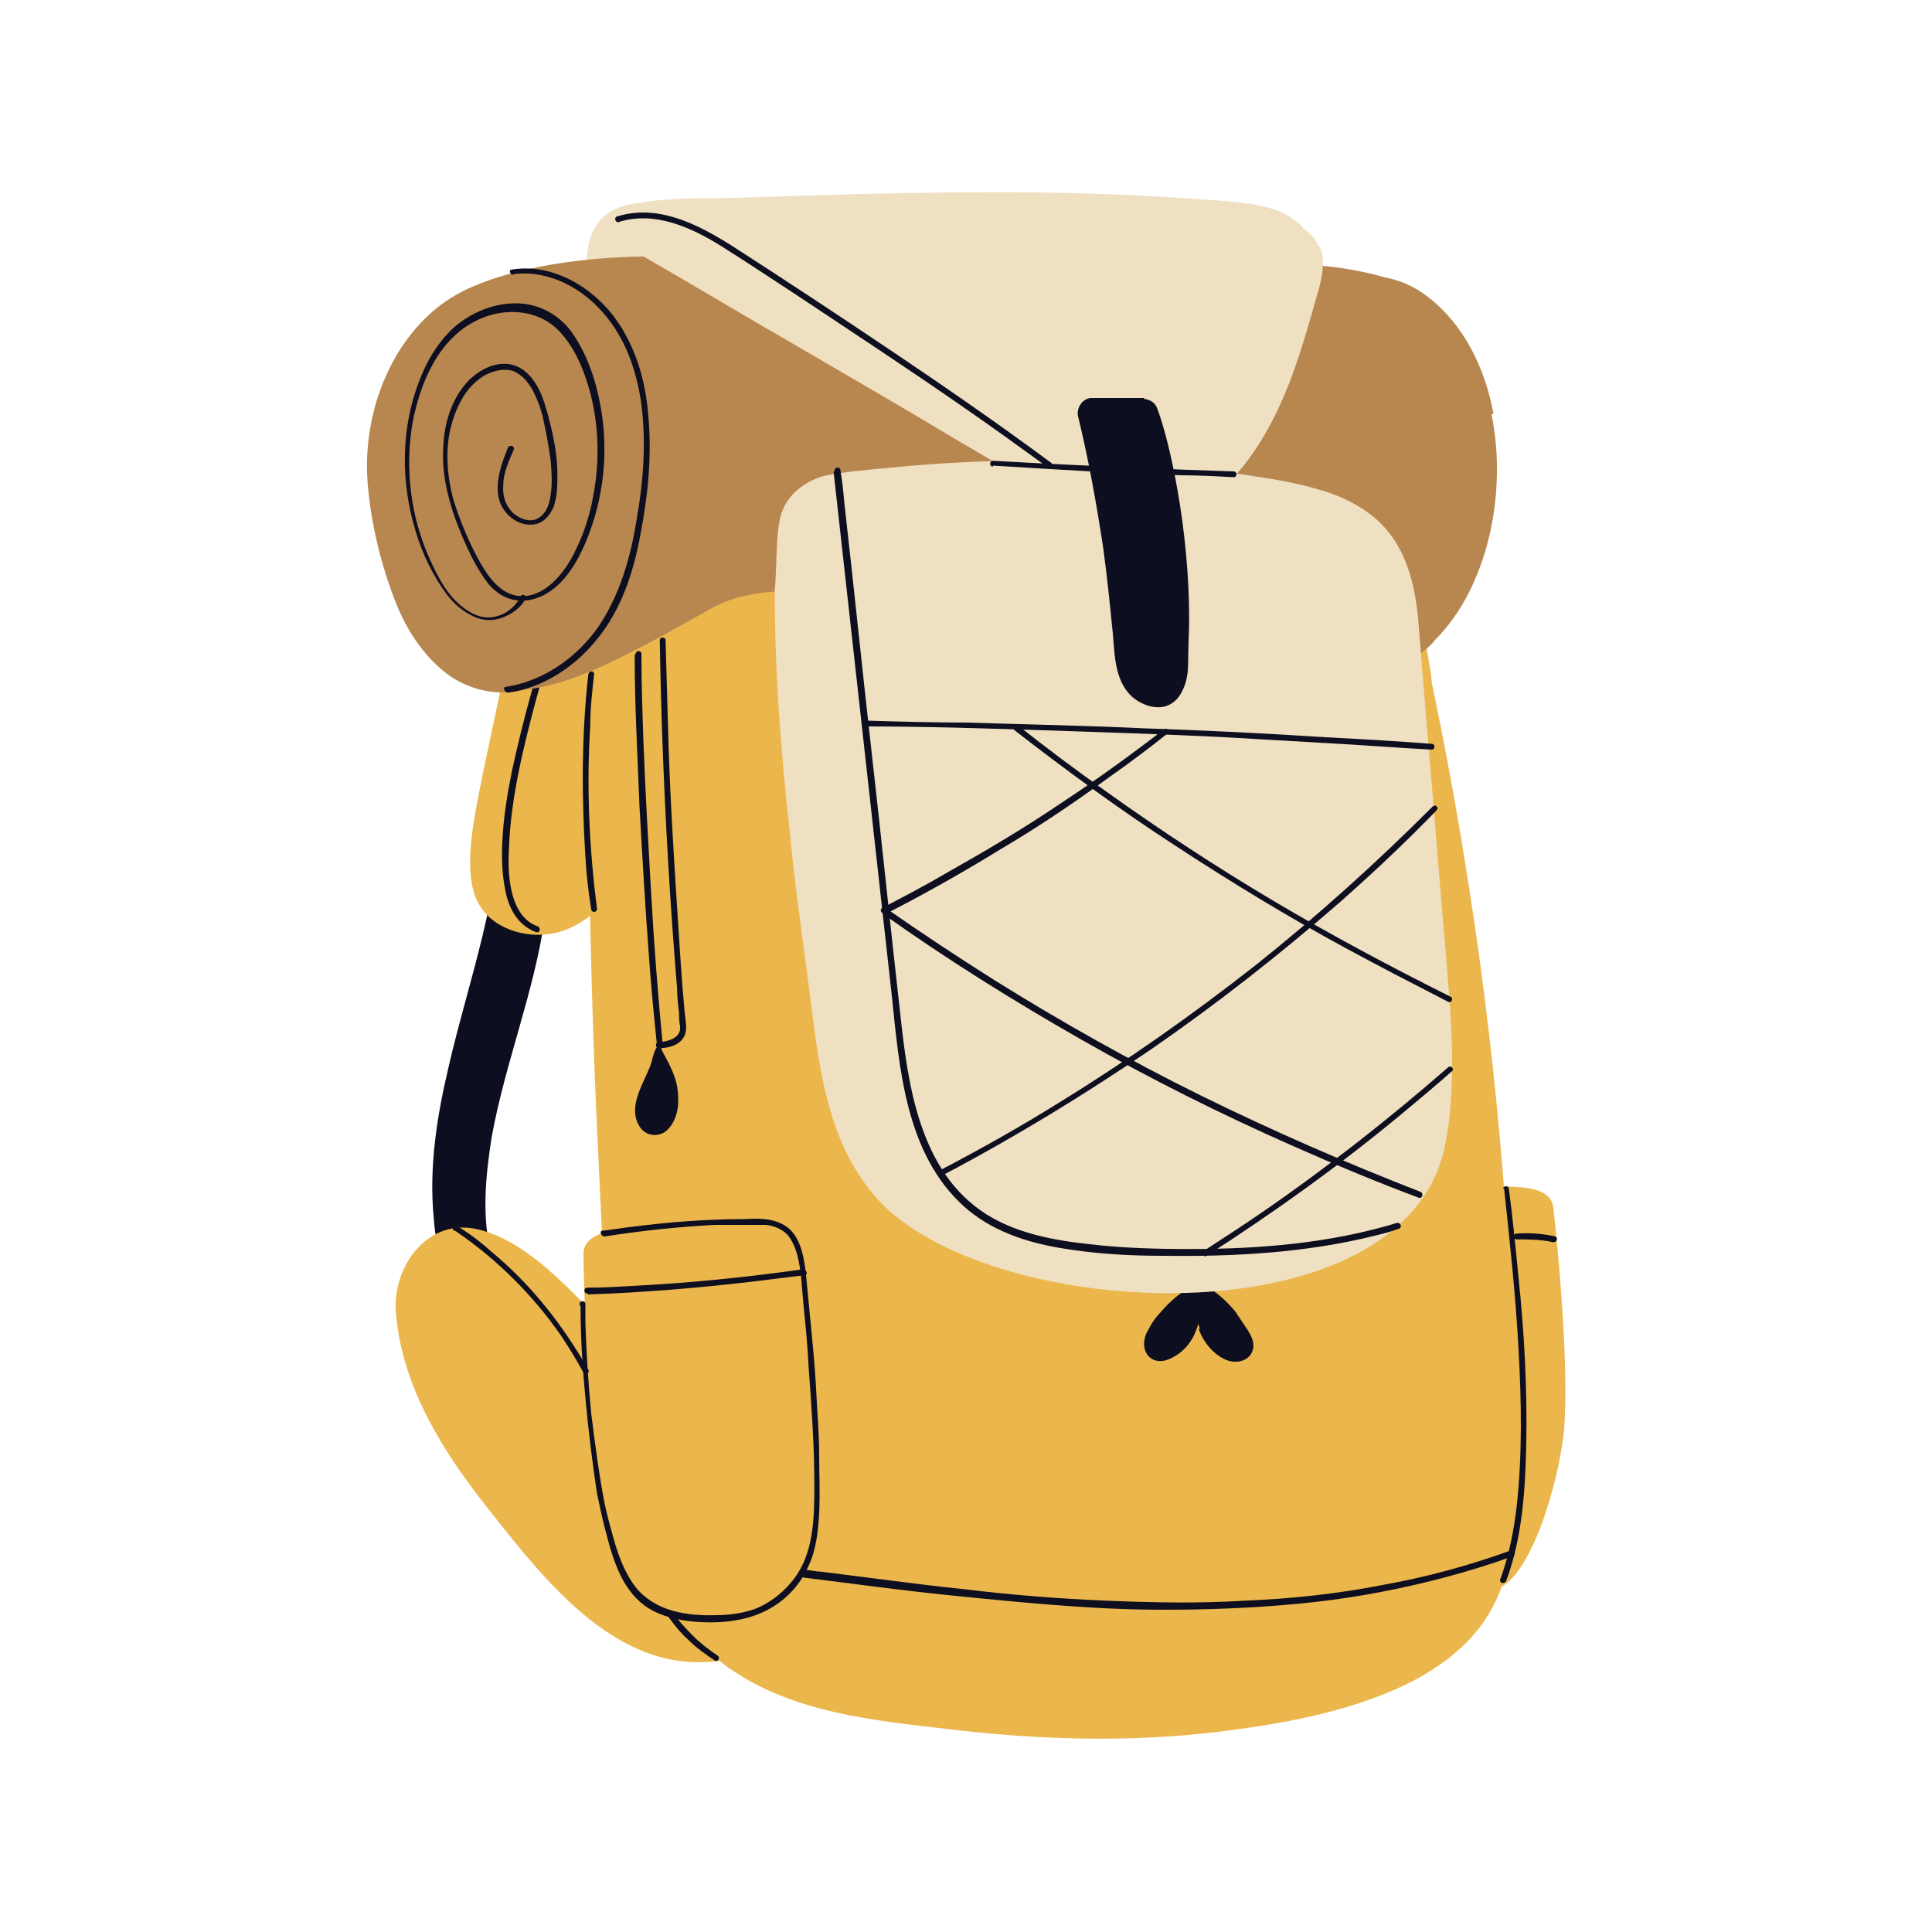
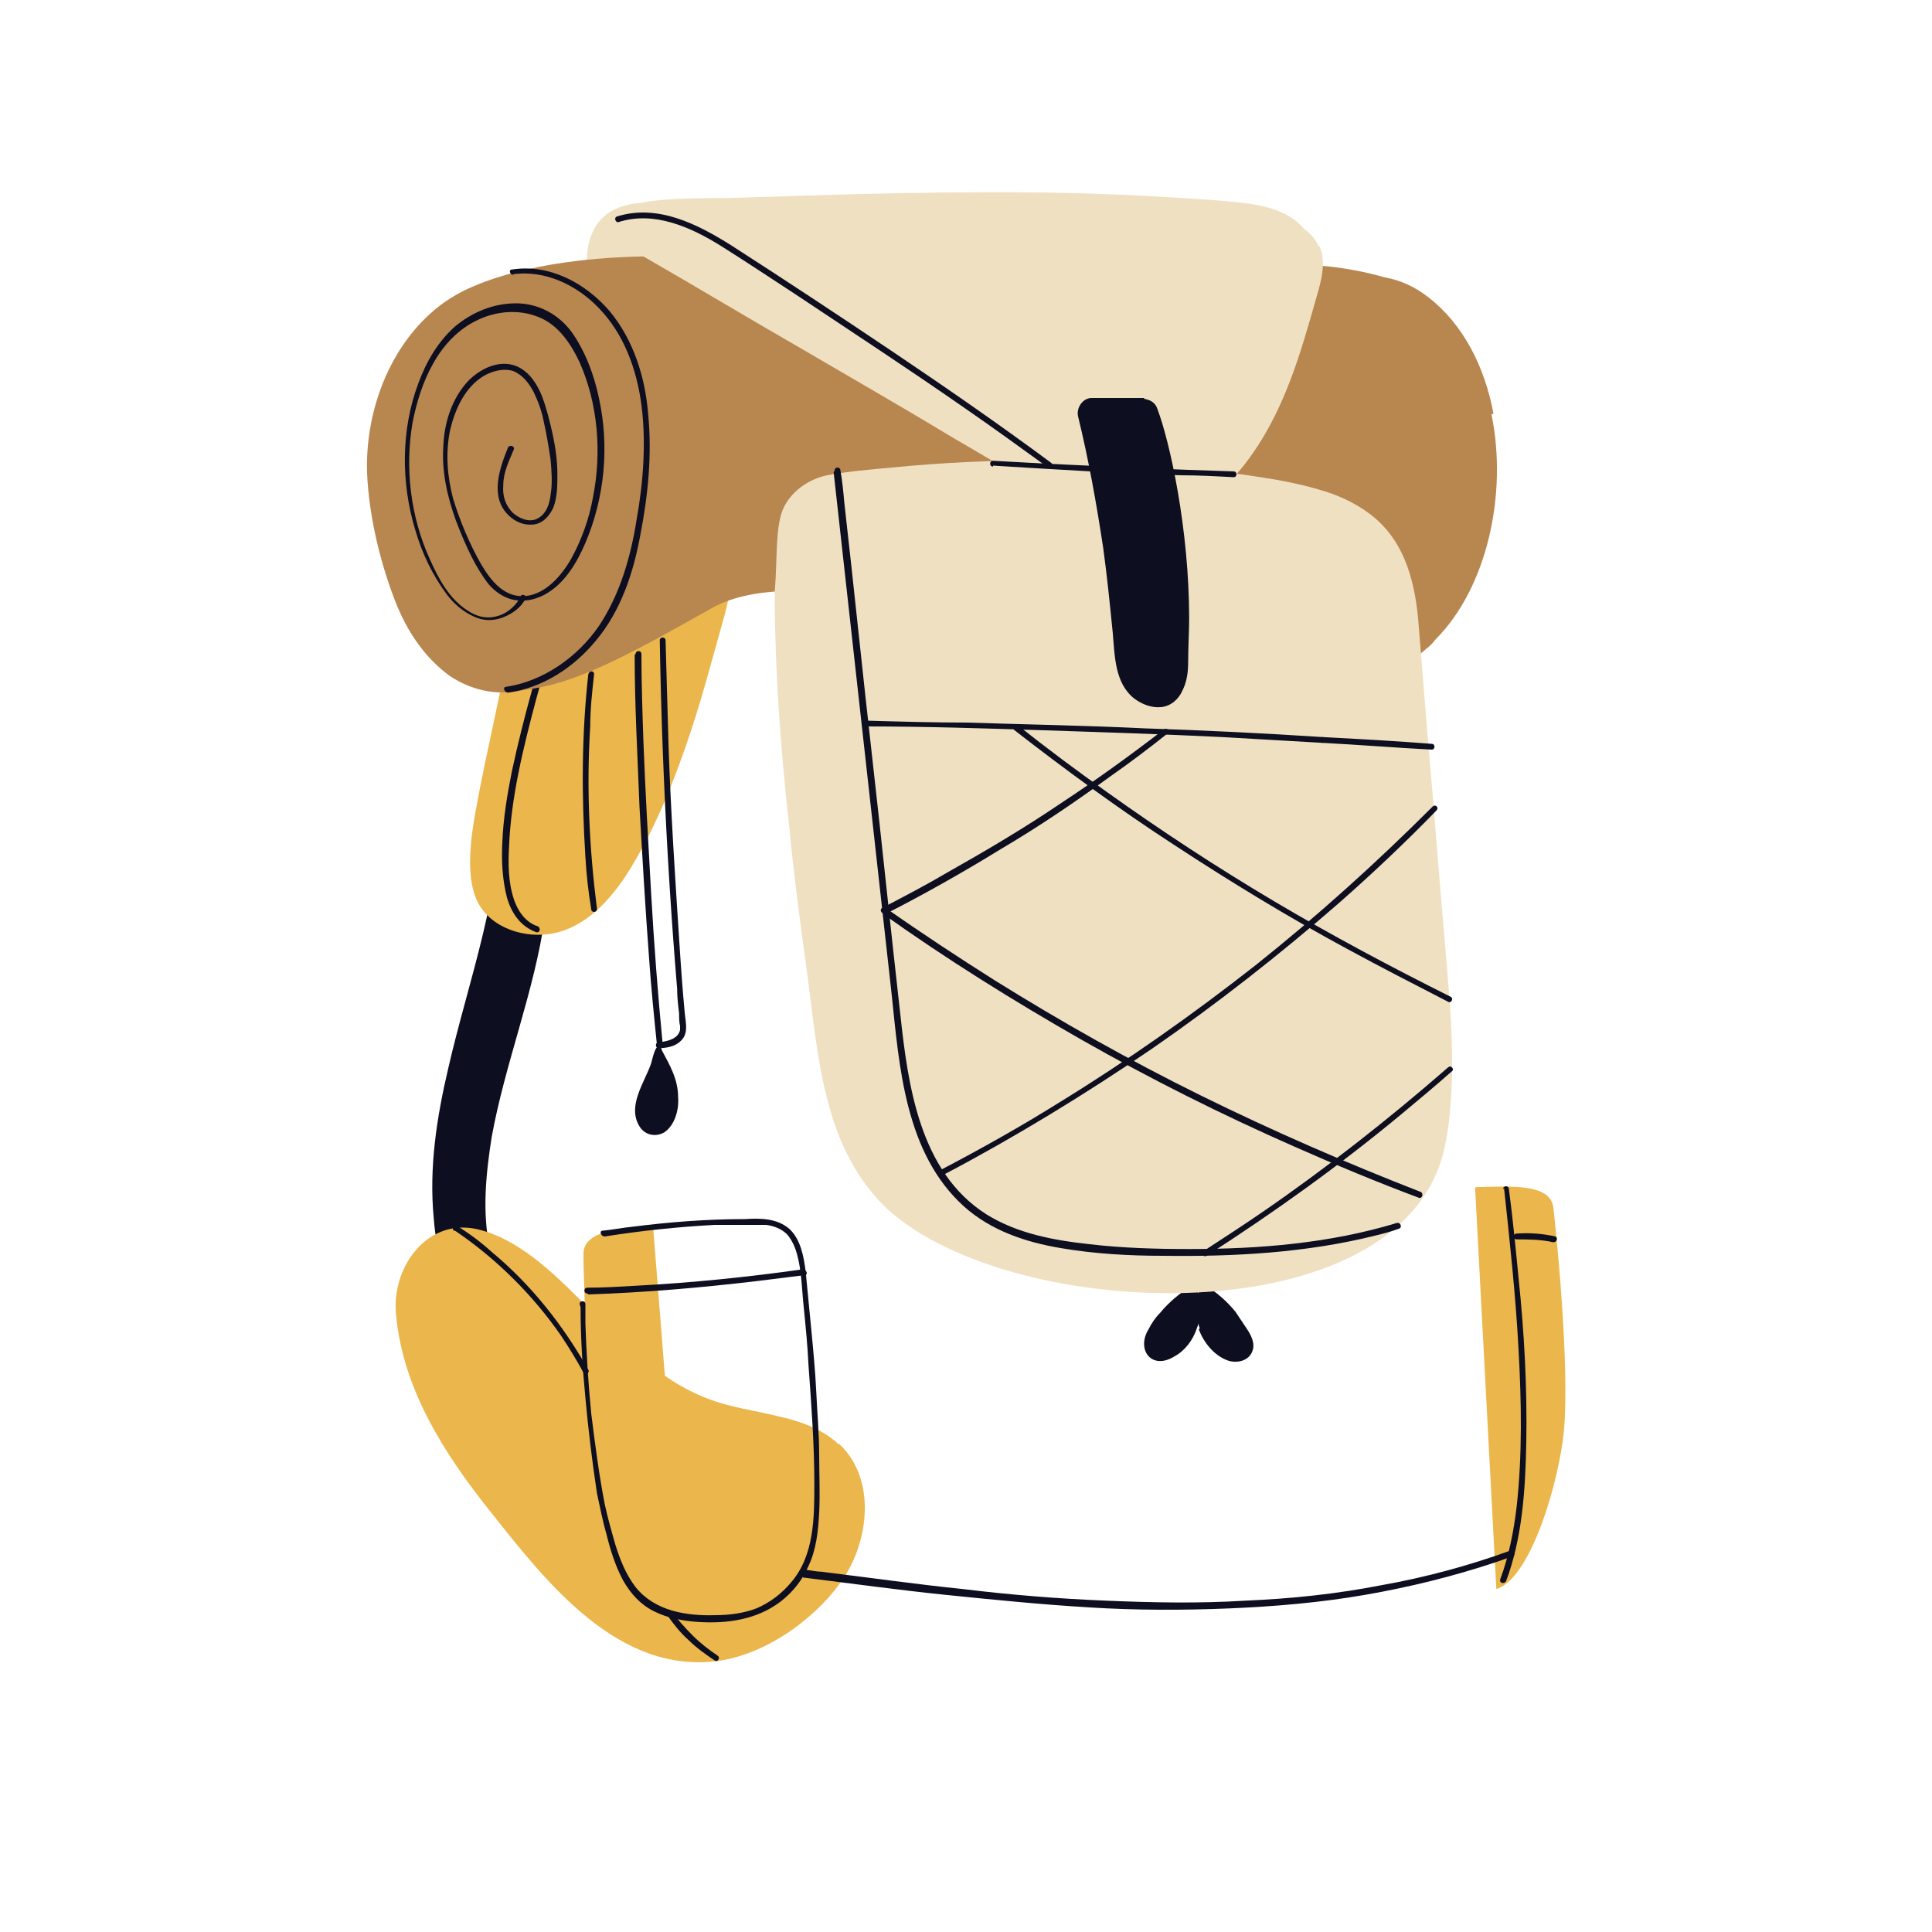
<svg xmlns="http://www.w3.org/2000/svg" data-bbox="37.987 19.895 124.06 160.095" viewBox="0 0 200 200" height="200" width="200" data-type="color">
  <g>
    <path fill="#0d0e1f" d="M53.9 84.7c-.7-.7-1.5-1.4-2.2-2.1.4 9.5-3.2 18.8-5.3 28-1.2 5.1-2 10.3-1.5 15.5.3 4 1.5 7.9 3.6 11.3q1.65 2.7 3.9 4.8c.4-2.3.9-4.6 1.4-7-1.6-1.6-2.6-3.8-3.1-6-.8-3.7-.4-7.7.2-11.5 1.4-7.7 4.4-15 5.5-22.7.4-2.6.5-5.1.4-7.7-1-.9-2-1.8-2.9-2.7Z" data-color="1" />
    <path fill="#f0e0c2" d="M74.7 30.6c0-1.1-.3-2.3-.5-3.3-.3-1-.5-2-.9-3-.3-.8-.7-1.6-1.3-2.2s-1.5-1-2.4-1.1c-1-.1-1.9 0-2.9 0s-2 .2-2.9.6c-1.9.8-2.8 2.6-3 4.5-.2 1.8.1 3.7.2 5.5-.2.6-.4 1.3-.4 1.9 0 1.8.8 3.4 2.4 4.1s3.5.6 5.2.3c1.8-.2 3.8-.8 5-2.2s1.6-3.3 1.5-5.1" data-color="2" />
    <path fill="#ebb64b" d="M74.8 57.9c-.9-1.4-2.5-2.2-4.1-2.4h-1c-2.5-2.1-6.3-2.2-9.2-.6-3.7 2-5.8 5.9-6.9 9.8-.7 2.3-1 2.4-1.4 4.8-.7 3.6-1.8 8.4-2.5 12-.6 3.2-1.7 8.1-.5 11.3 1.1 3 4.6 4.3 7.6 3.9 3.7-.5 6.5-3.6 8.4-6.7 2.4-3.9 4.2-8.2 5.7-12.5 1.6-4.5 2.8-9.2 4.1-13.8.5-1.9 1-4 0-5.8Z" data-color="3" />
    <path fill="#0d0e1f" d="M55.7 95.9c-1.3-.4-2.1-1.6-2.5-2.8-.6-1.8-.6-3.7-.5-5.5.2-5.1 1.5-10.3 2.8-15.2.8-3 1.7-5.9 2.6-8.9.1-.4-.4-.5-.6-.2-1.7 5.4-3.3 10.9-4.5 16.5-.5 2.5-.9 4.9-1 7.4-.1 1.9 0 3.9.5 5.8.5 1.6 1.4 2.9 3 3.5.4.1.5-.4.2-.6" data-color="1" />
-     <path fill="#ebb64b" d="M156.8 145.5c-.4-18.8-2.1-37.5-5.1-56-1-6.3-2.2-12.7-3.5-18.9 0-.7-.2-1.5-.3-2.2-.4-2.6-.9-5.2-1.4-7.8-.5-2.5-.9-4.9-1.5-7.4-.6-2.2-1.4-4.3-2.7-6.1-1.2-1.6-2.7-3-4.4-4.1-3.7-2.4-8-3.6-12.3-4.2-5-.8-10.1-.8-15.2-.7s-10.1.4-15.2.4c-4.9 0-9.8 0-14.6.6-4.6.5-9.2 1.5-13.3 3.5-3.6 1.8-6.9 4.8-6.9 9.1 0 1 .2 2.1.5 3.1q-.15 13.5 0 27c.1 12.2.4 24.8 1 37.1.3 6.4.6 12.9 1 19.3.4 6 .3 12.3 1.6 18.1 1.5 6.5 5.5 12.5 11 16.4 6.6 4.6 14.9 5.4 22.7 6.3 9.2 1.1 18.5 1.4 27.7.3 6.6-.8 13.5-2 19.6-4.9 3.7-1.8 7.1-4.4 9-8 2.2-4.1 2.3-8.9 2.3-13.5z" data-color="3" />
    <path fill="#ebb64b" d="M67.7 126.8c-3.5.3-7.3.6-7.3 3 0 2.5.4 17.1 1.8 21.8 1.5 4.7 5.1 13.9 8.5 14.5l-3.1-39.2Z" data-color="3" />
    <path fill="#ebb64b" d="M152.7 122.9c3.7-.1 7.8-.4 8.1 2.1.3 2.6 1.7 16.2 1.1 23.1-.5 5.2-3.4 15.3-7 16.4z" data-color="3" />
    <path fill="#0d0e1f" d="M123.8 133.5s-.1-.1-.2-.1c.1-.1 0-.4-.2-.3-1.2.7-2.4 1.7-3.3 2.8-.5.5-.9 1.1-1.2 1.7-1.3 2.1.3 4.3 2.7 2.8 1.1-.6 1.9-1.7 2.3-2.9.5-1.3.5-2.8 0-4.1Z" data-color="1" />
    <path fill="#0d0e1f" d="M124.1 137.6c.5 1.4 1.6 2.7 2.9 3.2 1 .4 2.4.1 2.7-1.1.2-.7-.2-1.5-.6-2.1l-1.2-1.8c-.9-1.1-2-2.1-3.3-2.8-.2-.1-.4.1-.2.3 0 0-.2 0-.2.1-.5 1.3-.5 2.8 0 4.1Z" data-color="1" />
    <path fill="#ebb64b" d="M86.8 149.5c-1.7-1.6-4-2.4-6.3-2.9-2.4-.6-4.9-.9-7.2-1.8-5.3-2-9.2-6.3-13.1-10.1-3-3-6.7-6.6-11-7.5-5.2-1-8.7 4.2-8.2 8.9.7 7.7 5 14.4 9.7 20.3 5.8 7.3 13.3 17.1 23.9 15.5 5-.8 10.2-4.6 12.9-8.8 2.5-4 3.1-10.1-.6-13.6Z" data-color="3" />
    <path fill="#b8864f" d="M154.6 42.8c-.9-4.8-3.1-9.2-6.7-12-1.4-1.1-2.9-1.8-4.6-2.1-15.3-4.4-31.7 3.5-57.4-.6-20.2-3.3-31.6-.7-36.8 1.5-1.7.7-3.3 1.7-4.6 2.9C40 36.6 37.8 43 38 49c.2 4.5 1.4 9.5 3.1 13.7 1.2 2.9 3 5.5 5.5 7.3 2.6 1.7 5.3 2 7.8 1.4 5-.6 10-3.2 19.2-8.4s26.3 2.7 45.6-1c2.4-.5 4.7-.7 6.8-.8 1.3 3.7 3.3 7.1 6.1 9 5.1 3.5 11.3.7 15.5-3 .4-.3.7-.6 1-1 5.3-5.3 7.5-15 5.8-23.3Z" data-color="4" />
    <path fill="#f0e0c2" d="M136.5 25.5q-.45-1.05-1.5-1.8c-1.3-1.6-3.5-2.3-5.6-2.6-2.9-.4-5.8-.5-8.7-.7-3-.2-6-.3-9-.4-12.1-.3-24.2.1-36.2.5-2.2 0-6.3 0-8.6.4-1.7.3-4 1.4-3 3.5.5 1 1.8 1.6 2.8 2.2 5.4 3.1 10.7 6.3 16.1 9.4 5.3 3.1 10.7 6.2 16 9.4 2.6 1.5 5.2 3.1 7.8 4.5 2.3 1.3 4.8 2.5 7.5 3.2.2 0 .4 0 .5.1 2.2 1 4.8 1 7.1.2 3-1 5.4-3.1 7.2-5.4 4-5.2 5.7-11.3 7.4-17.3.5-1.7 1-3.6.3-5.2Z" data-color="2" />
    <path fill="#f0e0c2" d="M150 102.8c-.4-5.2-.9-10.5-1.3-15.7s-.9-10.5-1.3-15.7c-.2-2.5-.4-5-.6-7.4-.2-2.1-.6-4.2-1.4-6.1s-2-3.5-3.6-4.7-3.4-2-5.2-2.5c-2-.6-4.1-1-6.1-1.3-2.5-.4-5.1-.7-7.6-1q-15.3-1.5-30.6 0c-2.2.2-4.5.4-6.7.8-1.8.4-3.5 1.5-4.4 3.2-1 1.9-.7 5.5-1 8.8 0 8.1.6 16.3 1.5 24.4.5 5.2 1.2 10.4 1.9 15.5.6 4.5 1 9 2.2 13.3 1.1 4.1 3 7.9 6.1 10.8 13 11.8 53.1 13.2 57.6-6.2 1.1-4.8.9-11.4.5-16.2" data-color="2" />
    <path fill="#0d0e1f" d="M53 28.4c3.4-.5 6.7 1.1 9 3.5 2.6 2.7 3.9 6.3 4.4 10 .5 3.9.2 8-.5 11.9-.6 3.8-1.7 7.7-3.9 11-2.2 3.2-5.7 5.7-9.6 6.3-.4 0-.2.6.2.6 3.6-.5 6.8-2.6 9.1-5.4 2.6-3.1 3.9-7.1 4.6-11 .8-4.1 1.2-8.3.8-12.4-.3-3.8-1.5-7.7-4-10.7-2.5-2.9-6.2-4.9-10.1-4.3-.4 0-.2.6.2.6Z" data-color="1" />
    <path fill="#0d0e1f" d="M53.7 62.1c-.5.8-1.4 1.5-2.3 1.7-1.1.3-2.1 0-3-.6-1.9-1.2-3-3.3-3.9-5.3-2-4.4-2.6-9.4-1.8-14.1.8-4.2 2.7-8.8 6.8-10.7 1.9-.9 4.2-1.1 6.2-.3 2.1.8 3.4 2.8 4.3 4.7 1.9 4.3 2.3 9.3 1.4 13.9-.4 2.3-1.2 4.5-2.3 6.5-1 1.7-2.6 3.6-4.7 3.8-2.2.2-3.6-1.6-4.6-3.3-1.2-2.1-2.2-4.5-2.9-6.8-.6-2.3-.8-4.7-.3-7.1.5-2.1 1.5-4.4 3.5-5.6.9-.5 2-.8 3-.5 1 .4 1.6 1.2 2.1 2.1.5 1 .9 2.1 1.1 3.2.3 1.3.5 2.6.7 3.9.1 1.2.2 2.4 0 3.6-.1.9-.4 2-1.4 2.5-.8.4-1.8 0-2.5-.6-.8-.8-1.1-1.8-1-2.9 0-1.3.6-2.5 1.1-3.7.1-.3-.4-.5-.6-.2-.9 2.2-1.9 5.1 0 7 .7.7 1.6 1.1 2.6 1s1.7-.9 2.1-1.8c.4-1.1.4-2.3.4-3.4 0-1.4-.2-2.8-.5-4.2-.3-1.3-.6-2.6-1.1-3.9-.4-1-1-2-1.8-2.6-1.9-1.5-4.3-.5-5.8 1-1.7 1.8-2.5 4.3-2.6 6.7-.2 2.7.4 5.3 1.3 7.8.5 1.3 1 2.5 1.6 3.7.5 1 1.1 2 1.8 2.9.7.8 1.6 1.4 2.6 1.6 1.1.2 2.1 0 3.1-.5 2.1-1.1 3.4-3.3 4.3-5.4 2-4.7 2.5-10 1.4-15-.5-2.4-1.4-4.8-2.8-6.8-1.4-1.9-3.5-3-5.8-3s-4.5.9-6.3 2.4c-1.8 1.6-3 3.7-3.8 5.9-1.8 4.8-1.8 10.3-.3 15.2.7 2.4 1.8 4.7 3.3 6.7.7.9 1.6 1.7 2.7 2.2 1 .5 2.1.5 3.1.1s1.8-1 2.3-1.9c.2-.3-.3-.6-.5-.3Z" data-color="1" />
    <path fill="#0d0e1f" d="M118.4 41.2H113c-.9 0-1.6 1-1.4 1.9 1.1 4.5 1.9 9 2.6 13.6.4 2.9.7 5.9 1 8.9.2 2.3.2 5.1 2.2 6.7.8.6 1.8 1 2.8.9s1.8-.8 2.2-1.7c.5-1 .6-2 .6-3.1 0-1.5.1-2.9.1-4.4 0-9.2-2-18.3-3.3-21.7-.2-.6-.7-.9-1.3-1Z" data-color="1" />
    <path fill="#0d0e1f" d="M104.9 75.5c5.4 4.2 11 8.3 16.7 12 5.8 3.8 11.7 7.4 17.8 10.7 3.5 1.9 7 3.7 10.5 5.5.3.2.6-.3.3-.5-6.2-3.1-12.4-6.4-18.3-9.9S120.2 86 114.6 82c-3.1-2.2-6.2-4.5-9.2-6.9-.3-.2-.7.2-.4.4Z" data-color="1" />
    <path fill="#0d0e1f" d="M91.4 94.6c6.6 4.7 13.5 9 20.5 13 7.2 4.1 14.6 7.8 22.1 11.1 4.3 1.9 8.6 3.7 12.9 5.3.3.1.5-.4.2-.6-7.7-3-15.3-6.3-22.8-10-7.3-3.6-14.4-7.6-21.3-11.9-3.8-2.4-7.6-4.9-11.3-7.5-.3-.2-.6.3-.3.5Z" data-color="1" />
    <path fill="#0d0e1f" d="M97.7 121.6c7.4-3.9 14.6-8.3 21.5-13 6.8-4.7 13.3-9.8 19.5-15.2 3.4-3 6.8-6.2 10-9.5.3-.3-.1-.7-.4-.4-5.8 5.8-11.9 11.3-18.3 16.4-6.5 5.1-13.3 9.9-20.3 14.2-4 2.5-8.1 4.8-12.3 7-.3.2 0 .7.3.5" data-color="1" />
    <path fill="#0d0e1f" d="M124.9 130c7-4.5 13.7-9.3 20.1-14.6 1.8-1.5 3.6-3 5.3-4.5.3-.2-.1-.7-.4-.4-6.2 5.4-12.7 10.5-19.4 15.1-1.9 1.3-3.9 2.6-5.9 3.9-.3.2 0 .7.3.5" data-color="1" />
    <path fill="#0d0e1f" d="M91.7 94.6c4.1-2.1 8-4.3 11.9-6.7 3.9-2.3 7.6-4.8 11.3-7.5q3-2.1 6-4.5c.3-.2-.1-.6-.4-.4-3.5 2.7-7.1 5.3-10.9 7.8-3.7 2.5-7.6 4.8-11.5 7-2.2 1.3-4.5 2.5-6.8 3.7-.3.2 0 .7.3.5Z" data-color="1" />
    <path fill="#0d0e1f" d="m86.3 48.9 3 27 3 27c.8 7.6 1.4 16.5 7.5 22 2.8 2.5 6.4 3.7 10 4.3 3.5.6 7.1.8 10.6.8 7.3.1 14.8-.3 22-2.1.8-.2 1.6-.4 2.4-.7.4-.1.2-.7-.2-.6-6.9 2.1-14.2 2.7-21.4 2.7-3.5 0-7-.1-10.4-.5-3.7-.4-7.5-1.1-10.7-3.1-6.9-4.4-8.1-13.3-8.9-20.7-1-8.8-1.9-17.7-2.9-26.5S88.4 60.8 87.4 52c-.1-1.1-.2-2.2-.4-3.3 0-.4-.6-.4-.6 0Z" data-color="1" />
    <path fill="#0d0e1f" d="M61.8 94.1c-.8-6.3-1.1-12.6-.7-18.9 0-1.8.2-3.6.4-5.4 0-.4-.5-.4-.6 0-.7 6.3-.7 12.6-.3 18.9q.15 2.7.6 5.4c0 .4.6.4.6 0" data-color="1" />
    <path fill="#0d0e1f" d="M83.1 163.3c4.9.6 9.9 1.3 14.8 1.8s9.9 1 14.9 1.3c4.8.3 9.7.3 14.5.1 4.7-.2 9.4-.6 14-1.4s9.1-1.9 13.6-3.4c.6-.2 1.1-.4 1.7-.6.3-.1.2-.7-.2-.6-4.4 1.6-8.9 2.8-13.4 3.6-4.6.9-9.3 1.4-14.1 1.6-4.8.3-9.6.2-14.4 0-4.9-.2-9.9-.6-14.8-1.2-4.9-.5-9.8-1.2-14.7-1.8-.6 0-1.2-.2-1.9-.2-.4 0-.4.5 0 .6Z" data-color="1" />
    <path fill="#0d0e1f" d="M65.7 67.8c0 5.2.3 10.5.5 15.7.3 5.3.6 10.5 1 15.8.2 2.9.5 5.9.8 8.8 0 .4.6.4.6 0-.5-5.2-.9-10.4-1.2-15.7s-.6-10.5-.8-15.8c-.1-3-.2-5.9-.2-8.9 0-.4-.6-.4-.6 0Z" data-color="1" />
    <path fill="#0d0e1f" d="M68.3 66.2a547 547 0 0 0 1.8 36.2c0 .8.1 1.7.2 2.5 0 .4 0 .9.1 1.3v.4c-.2 1-1.4 1.2-2.2 1.3-.4 0-.4.6 0 .6.9 0 1.9-.2 2.5-1 .5-.7.3-1.6.2-2.5-.3-3.1-.5-6.3-.7-9.4-.4-6.2-.8-12.5-1-18.7-.1-3.5-.2-7-.3-10.6 0-.4-.6-.4-.6 0Z" data-color="1" />
    <path fill="#0d0e1f" d="M68.5 108.6s0-.1-.1-.1c-.5-.8-.9 1.3-1 1.6-.7 2-2.5 4.4-1.2 6.5.6 1 1.8 1.1 2.6.6 1-.7 1.5-2.2 1.4-3.6 0-1.9-.9-3.4-1.7-4.9Z" data-color="1" />
    <path fill="#0d0e1f" d="M69 167.1c.7 1 1.4 1.9 2.3 2.7.8.8 1.8 1.5 2.7 2.1.3.2.6-.3.3-.5-.9-.6-1.8-1.3-2.6-2.1s-1.5-1.6-2.2-2.5c-.2-.3-.7 0-.5.3" data-color="1" />
    <path fill="#0d0e1f" d="M60.9 134c5.9-.2 11.7-.7 17.6-1.4l4.8-.6c.4 0 .2-.6-.2-.6-5.7.8-11.5 1.4-17.3 1.7-1.7.1-3.3.2-5 .2-.4 0-.4.6 0 .6Z" data-color="1" />
    <path fill="#0d0e1f" d="M102.8 48.2c6.5.4 12.9.8 19.4 1 1.8 0 3.7.1 5.5.2.4 0 .4-.6 0-.6-6.5-.2-13-.5-19.4-.8-1.8-.1-3.7-.2-5.5-.3-.4 0-.4.6 0 .6Z" data-color="1" />
    <path fill="#0d0e1f" d="M64 23c3.7-1.2 7.5.5 10.7 2.5 2.7 1.7 5.4 3.5 8 5.2 5.7 3.8 11.5 7.6 17.1 11.5 2.9 2 5.8 4.1 8.7 6.2.3.2.6-.3.3-.5-5.4-4-10.9-7.8-16.4-11.5s-11.1-7.4-16.7-11c-3.5-2.2-7.6-4.3-11.8-3-.4.1-.2.7.2.6Z" data-color="1" />
    <path fill="#0d0e1f" d="M136.9 76.9c3.8.2 7.5.5 11.3.7.4 0 .4-.6 0-.6-3.8-.3-7.5-.5-11.3-.7-.4 0-.4.6 0 .6" data-color="1" />
    <path fill="#0d0e1f" d="M89.6 75.2c6.2 0 12.4.2 18.5.4s12.3.4 18.4.7c3.5.2 6.9.4 10.4.6.4 0 .4-.6 0-.6-6.1-.4-12.3-.7-18.4-.9-6.1-.3-12.3-.4-18.4-.6-3.5 0-6.9-.1-10.4-.2-.4 0-.4.6 0 .6Z" data-color="1" />
    <path fill="#0d0e1f" d="M47.1 127.4c4.3 2.9 8.1 6.7 11 10.9.8 1.2 1.6 2.5 2.3 3.8.2.3.7 0 .5-.3-2.6-4.6-5.9-8.8-10-12.2q-1.65-1.5-3.6-2.7c-.3-.2-.6.3-.3.5Z" data-color="1" />
    <path fill="#0d0e1f" d="M60.1 135.3c0 3.1.2 6.3.5 9.4q.45 4.95 1.2 9.9c.3 1.4.6 2.9 1 4.3.4 1.6.9 3.2 1.7 4.7.8 1.4 1.8 2.5 3.2 3.2s3 1 4.5 1.1c3 .2 6.1-.2 8.6-2.1 1.3-1 2.3-2.3 2.9-3.7.8-1.7 1-3.6 1.1-5.5.1-2 0-4 0-6 0-2.2-.2-4.3-.3-6.5-.1-2.1-.3-4.2-.5-6.3s-.4-4.1-.6-6.2c-.2-1.5-.5-3.3-1.7-4.4-1.3-1.1-3-1.1-4.6-1-3.9 0-7.8.3-11.7.8-1 .1-2 .3-3 .4-.4 0-.2.6.2.6q5.7-.9 11.4-1.2h5.3c.8.1 1.6.4 2.2 1 .5.6.8 1.3 1 2 .5 1.8.5 3.7.7 5.5.2 2 .4 4 .5 6.1.3 4.1.6 8.2.6 12.2 0 3.5 0 7.4-2.4 10.2q-1.5 1.8-3.6 2.7c-1.3.5-2.8.7-4.2.7-3 .1-6.3-.4-8.3-2.9-1-1.3-1.6-2.8-2.1-4.4-.4-1.4-.8-2.8-1.1-4.2-.6-3.1-1-6.2-1.4-9.4q-.45-4.65-.6-9.3v-2c0-.4-.6-.4-.6 0Z" data-color="1" />
    <path fill="#0d0e1f" d="M155.7 123c.6 5.6 1.2 11.1 1.5 16.7.3 5.4.4 10.9-.2 16.3-.3 2.5-.8 5.1-1.7 7.5-.1.4.4.5.6.2 1.7-4.5 2-9.5 2.1-14.3.1-5.7-.2-11.4-.8-17.1-.3-3.1-.6-6.2-1-9.2 0-.4-.6-.4-.6 0Z" data-color="1" />
    <path fill="#0d0e1f" d="M156.9 128.3c1.3 0 2.6 0 3.9.3.4 0 .5-.5.2-.6-1.3-.3-2.7-.4-4-.3-.4 0-.4.6 0 .6Z" data-color="1" />
  </g>
</svg>